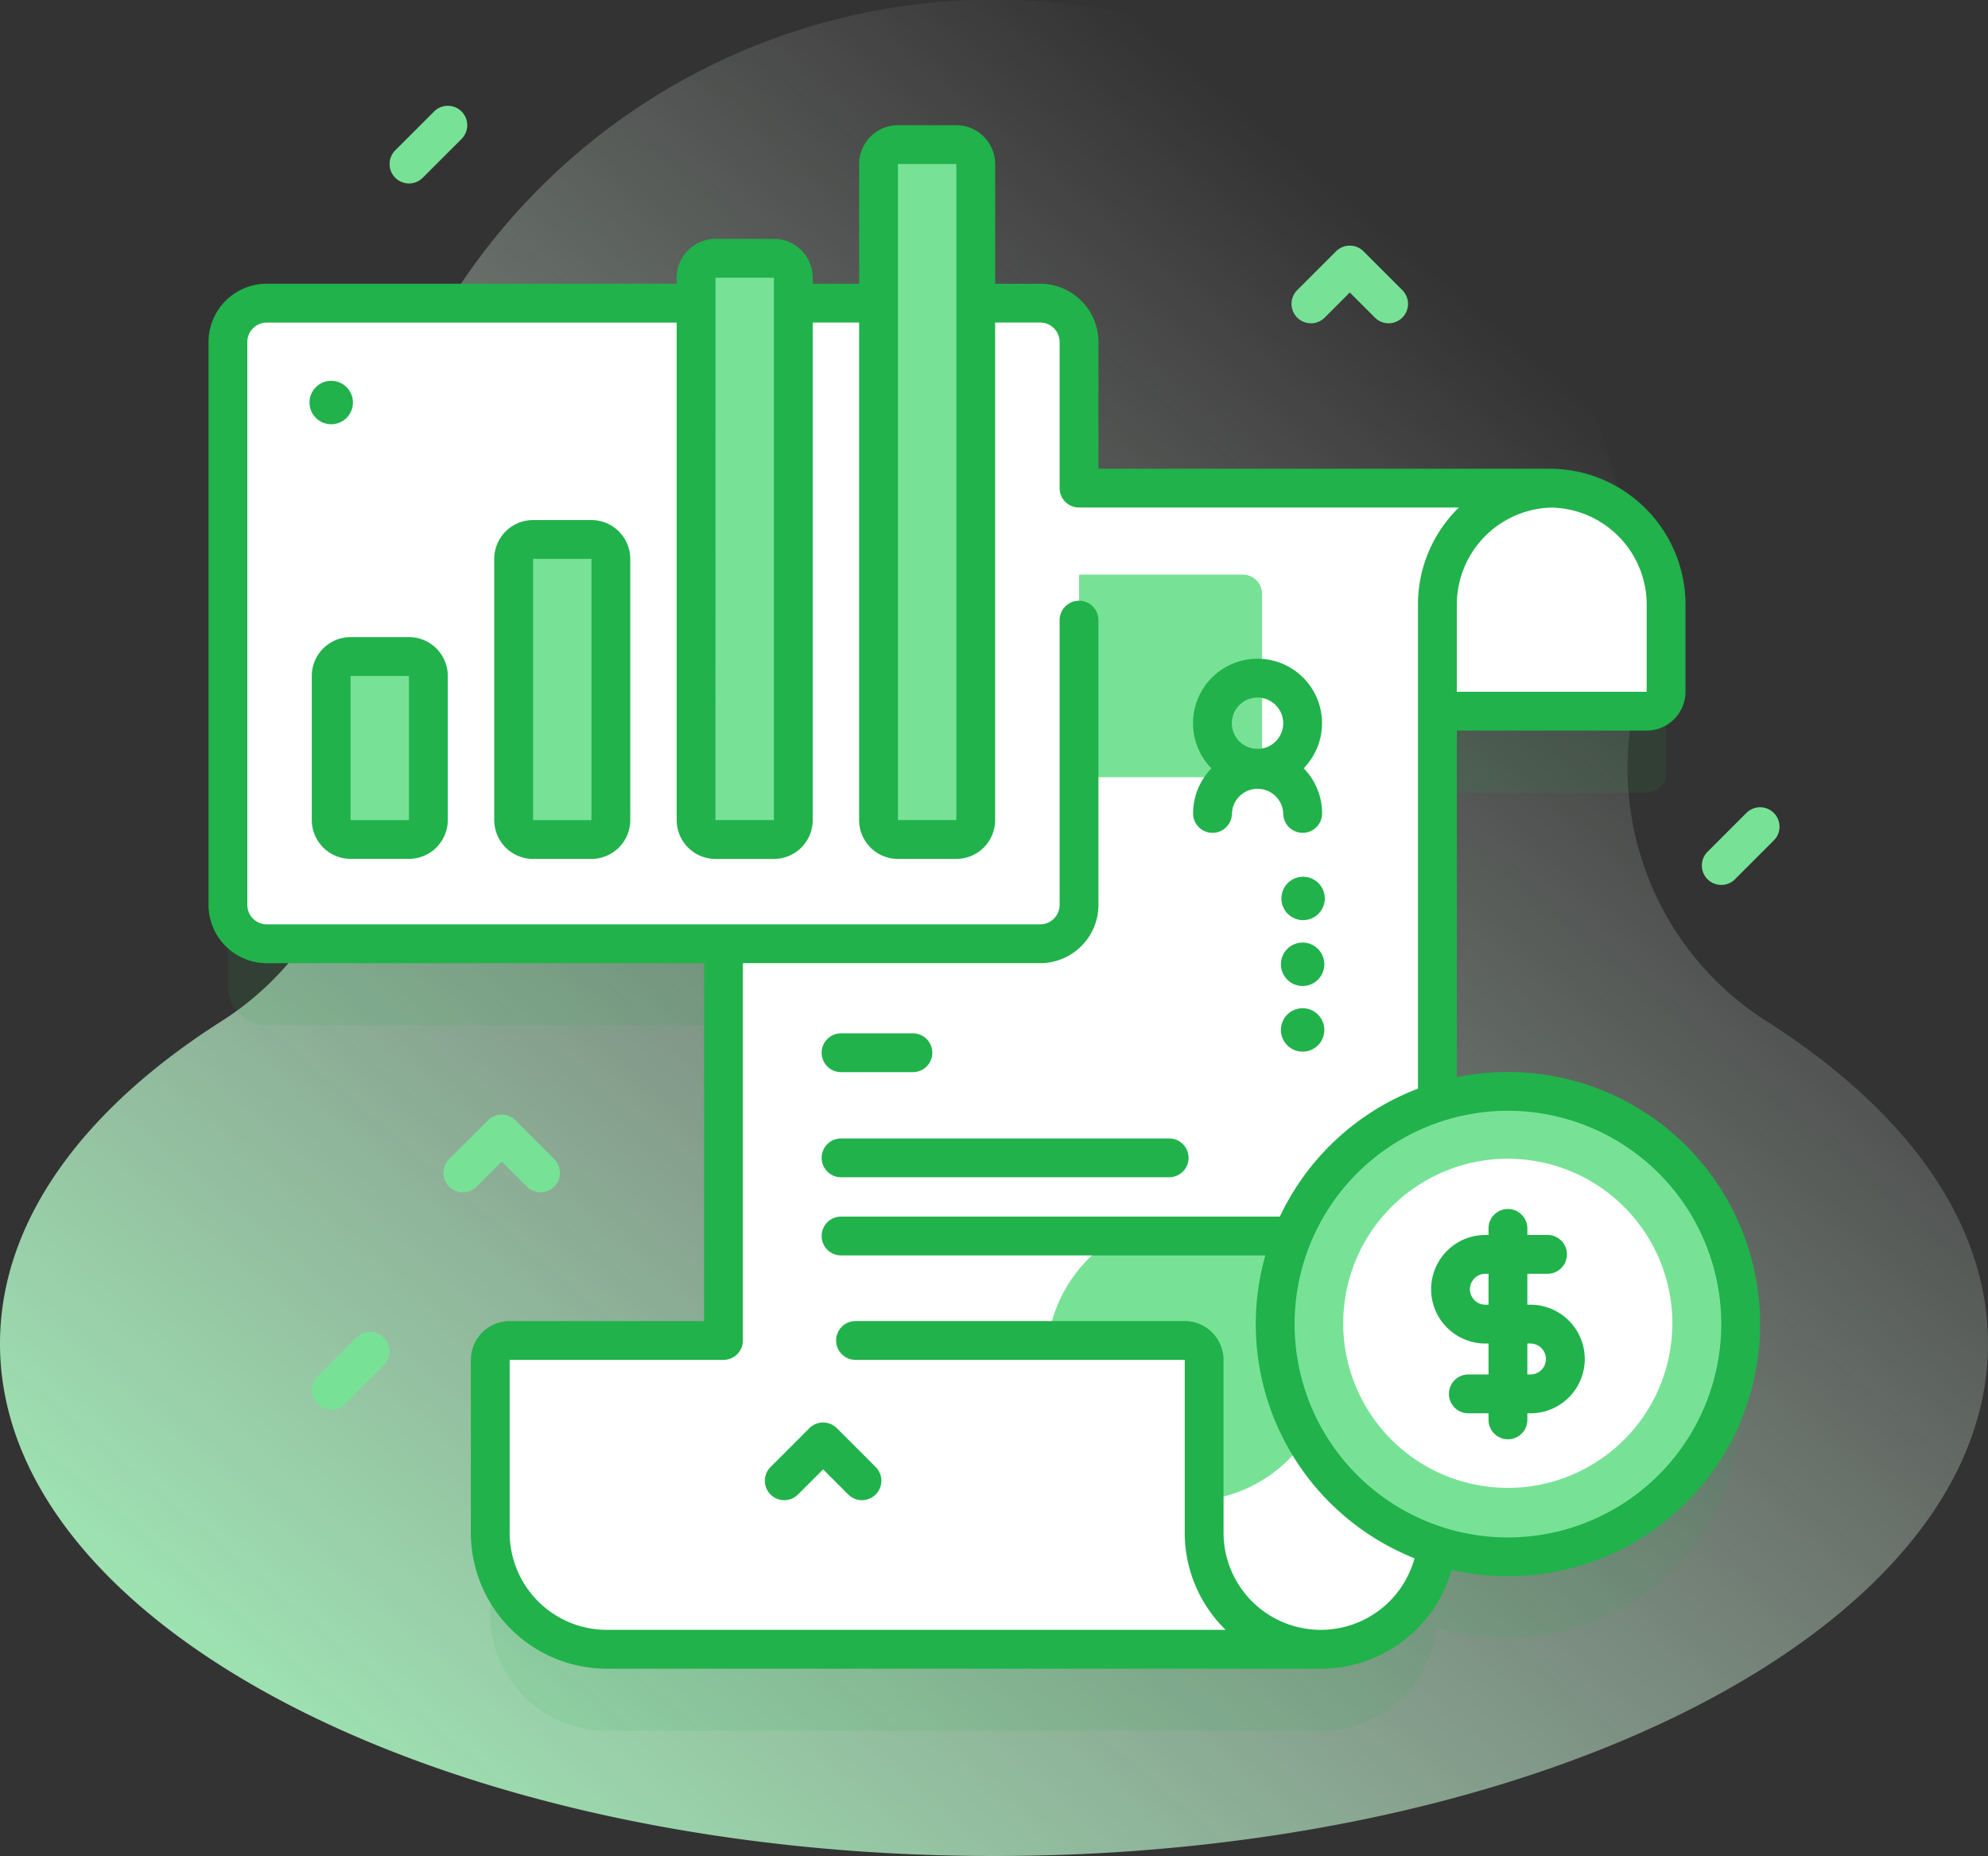
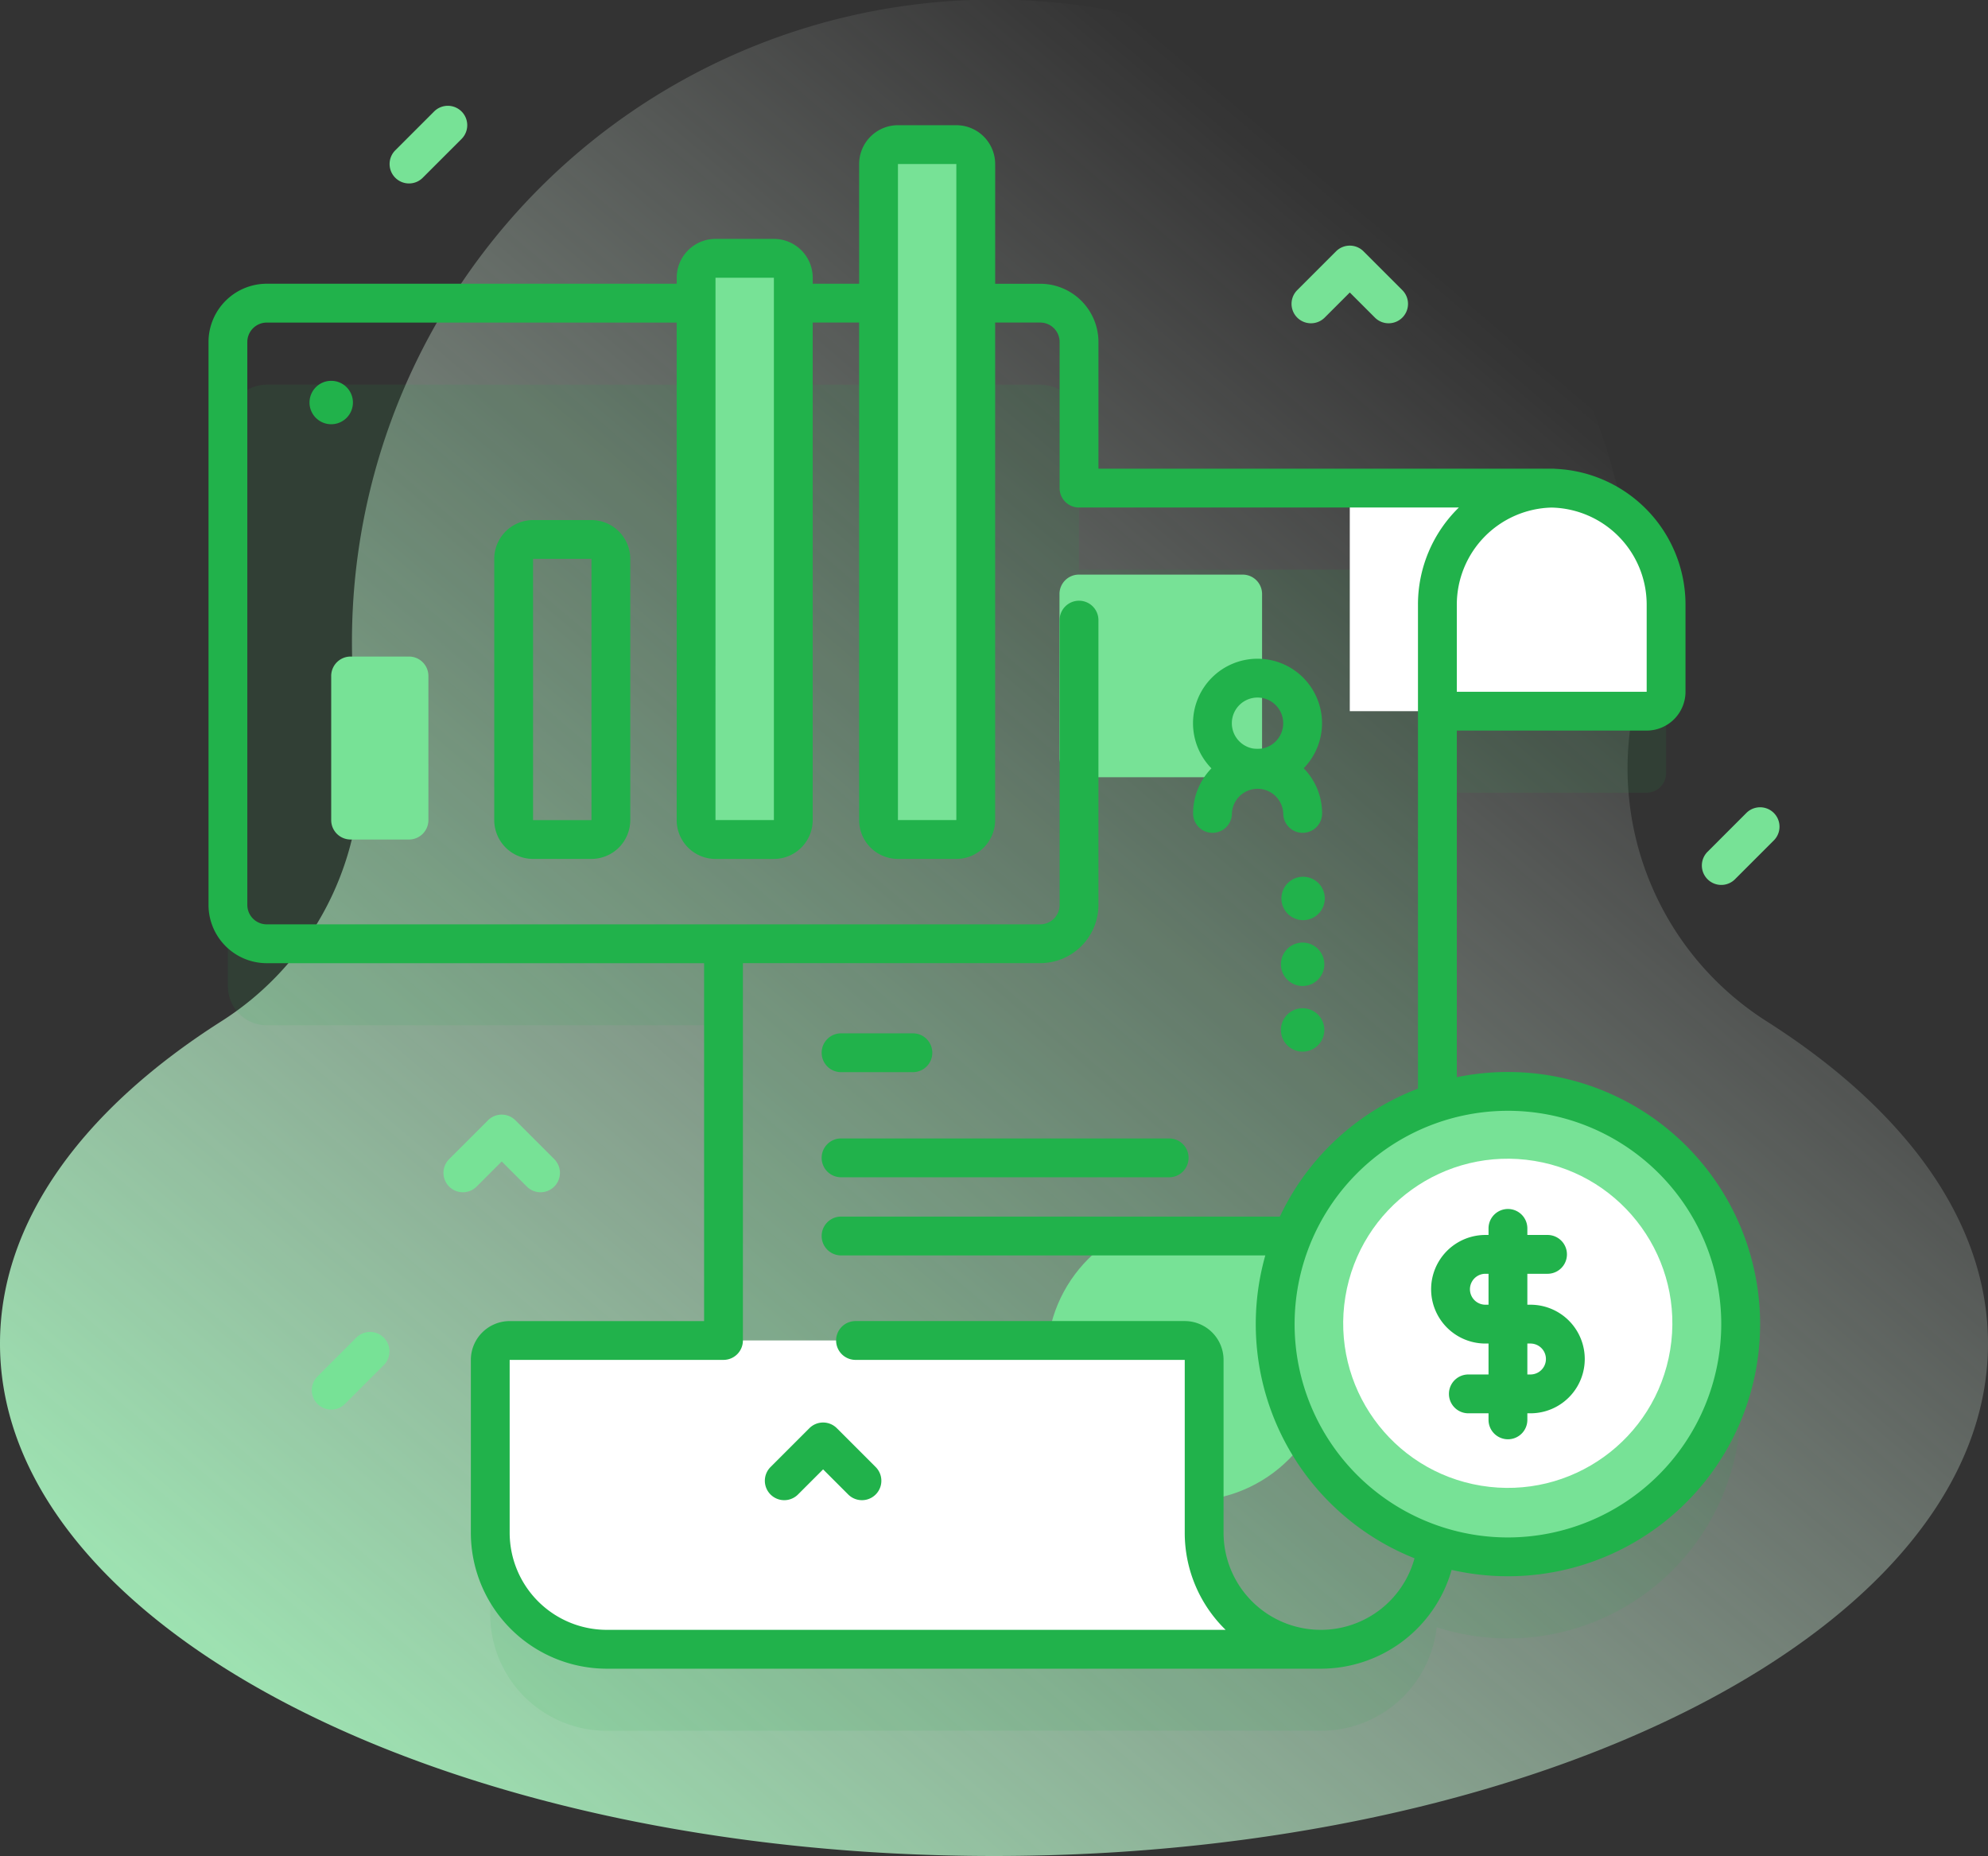
<svg xmlns="http://www.w3.org/2000/svg" width="182.078" height="169.988" viewBox="0 0 182.078 169.988">
  <rect x="0" y="0" width="182.078" height="169.988" fill="#333333" stroke="none" />
  <defs>
    <linearGradient id="linear-gradient" x1="0.823" y1="0.241" x2="0.065" y2="1.069" gradientUnits="objectBoundingBox">
      <stop offset="0" stop-color="#fff" stop-opacity="0" />
      <stop offset="1" stop-color="#a2ffbd" />
    </linearGradient>
  </defs>
  <g id="diagram" transform="translate(0 -16.998)">
    <path id="Caminho_1114" data-name="Caminho 1114" d="M149.3,83.786A58.807,58.807,0,1,0,32.235,75.8a59.3,59.3,0,0,0,.538,7.984A27.439,27.439,0,0,1,20.25,110.551C7.586,118.612,0,128.88,0,140.06c0,25.916,40.759,46.926,91.039,46.926s91.039-21.009,91.039-46.926c0-11.181-7.587-21.448-20.251-29.509A27.438,27.438,0,0,1,149.3,83.786Z" fill="url(#linear-gradient)" />
    <g id="Grupo_948" data-name="Grupo 948" transform="translate(19.096 26.687)">
      <g id="Grupo_944" data-name="Grupo 944" transform="translate(0 1.778)">
        <g id="Grupo_938" data-name="Grupo 938" transform="translate(1.778 1.778)">
          <path id="Caminho_1115" data-name="Caminho 1115" d="M175.933,188.265a21.3,21.3,0,0,0-6.459,1V153.441H188.64a1.778,1.778,0,0,0,1.778-1.778v-7.984a10.667,10.667,0,0,0-10.483-10.664c.069,0,.138-.005.208-.005H136.652V119.626a3.556,3.556,0,0,0-3.556-3.556H62.254a3.556,3.556,0,0,0-3.556,3.556v51.56a3.556,3.556,0,0,0,3.556,3.556H104.09v36.336H84.5a1.778,1.778,0,0,0-1.778,1.778V228.69A10.668,10.668,0,0,0,93.4,239.359h65.41a10.671,10.671,0,0,0,10.6-9.483,21.317,21.317,0,1,0,6.526-41.61Z" transform="translate(-58.698 -94.083)" fill="#21b24b" opacity="0.1" />
          <g id="Grupo_926" data-name="Grupo 926" transform="translate(24.029 31.458)">
            <g id="Grupo_925" data-name="Grupo 925" transform="translate(78.722 0.001)">
              <path id="Caminho_1116" data-name="Caminho 1116" d="M376.6,161.358v-7.984a10.669,10.669,0,0,0-10.669-10.669h-18.3v20.43h27.191A1.778,1.778,0,0,0,376.6,161.358Z" transform="translate(-347.632 -142.706)" fill="#fff" />
            </g>
-             <path id="Caminho_1117" data-name="Caminho 1117" d="M262.392,142.7a10.668,10.668,0,0,0-10.669,10.669v85.011a10.67,10.67,0,0,1-10.669,10.669H186.339v-95.68A10.668,10.668,0,0,1,197.008,142.7Z" transform="translate(-164.976 -142.704)" fill="#fff" />
            <path id="Caminho_1118" data-name="Caminho 1118" d="M289.634,183.536h-15a1.778,1.778,0,0,1-1.778-1.778v-15a1.778,1.778,0,0,1,1.778-1.778h15a1.778,1.778,0,0,1,1.778,1.778v15A1.778,1.778,0,0,1,289.634,183.536Z" transform="translate(-220.723 -157.056)" fill="#77e296" />
            <circle id="Elipse_54" data-name="Elipse 54" cx="12.985" cy="12.985" r="12.985" transform="translate(50.973 66.791)" fill="#77e296" />
            <path id="Caminho_1119" data-name="Caminho 1119" d="M191.65,379.843V364.009a1.778,1.778,0,0,0-1.778-1.778H128.044a1.778,1.778,0,0,0-1.778,1.778v15.834a10.669,10.669,0,0,0,10.669,10.669h65.384A10.668,10.668,0,0,1,191.65,379.843Z" transform="translate(-126.266 -284.163)" fill="#fff" />
          </g>
          <g id="Grupo_928" data-name="Grupo 928">
-             <path id="Caminho_1120" data-name="Caminho 1120" d="M133.1,153.742H62.254a3.556,3.556,0,0,1-3.556-3.556V98.626a3.556,3.556,0,0,1,3.556-3.556H133.1a3.556,3.556,0,0,1,3.556,3.556v51.56A3.556,3.556,0,0,1,133.1,153.742Z" transform="translate(-58.698 -80.551)" fill="#fff" />
            <g id="Grupo_927" data-name="Grupo 927" transform="translate(9.46)">
              <path id="Caminho_1121" data-name="Caminho 1121" d="M92.425,202.839H87.078a1.778,1.778,0,0,1-1.778-1.778v-13.2a1.778,1.778,0,0,1,1.778-1.778h5.347a1.778,1.778,0,0,1,1.778,1.778v13.2A1.778,1.778,0,0,1,92.425,202.839Z" transform="translate(-85.3 -139.195)" fill="#77e296" />
-               <path id="Caminho_1122" data-name="Caminho 1122" d="M139.413,183.418h-5.347a1.778,1.778,0,0,1-1.778-1.778V157.717a1.778,1.778,0,0,1,1.778-1.778h5.347a1.778,1.778,0,0,1,1.778,1.778V181.64A1.778,1.778,0,0,1,139.413,183.418Z" transform="translate(-115.578 -119.774)" fill="#77e296" />
              <path id="Caminho_1123" data-name="Caminho 1123" d="M186.4,136.754h-5.347a1.778,1.778,0,0,1-1.778-1.778V85.3a1.778,1.778,0,0,1,1.778-1.778H186.4a1.778,1.778,0,0,1,1.778,1.778v49.675A1.778,1.778,0,0,1,186.4,136.754Z" transform="translate(-145.856 -73.11)" fill="#77e296" />
              <path id="Caminho_1124" data-name="Caminho 1124" d="M233.389,117.888h-5.347a1.778,1.778,0,0,1-1.778-1.778V56.022a1.778,1.778,0,0,1,1.778-1.778h5.347a1.778,1.778,0,0,1,1.778,1.778v60.087A1.778,1.778,0,0,1,233.389,117.888Z" transform="translate(-176.134 -54.244)" fill="#77e296" />
            </g>
          </g>
          <g id="Grupo_932" data-name="Grupo 932" transform="translate(54.38 81.396)">
            <g id="Grupo_929" data-name="Grupo 929" transform="translate(0 9.627)">
              <path id="Caminho_1125" data-name="Caminho 1125" d="M243.442,313.754h-30.05a1.778,1.778,0,1,1,0-3.556h30.05a1.778,1.778,0,0,1,0,3.556Z" transform="translate(-211.614 -310.198)" fill="#21b24b" />
            </g>
            <g id="Grupo_930" data-name="Grupo 930">
              <path id="Caminho_1126" data-name="Caminho 1126" d="M219.971,286.683h-6.579a1.778,1.778,0,1,1,0-3.556h6.579a1.778,1.778,0,1,1,0,3.556Z" transform="translate(-211.614 -283.127)" fill="#21b24b" />
            </g>
            <g id="Grupo_931" data-name="Grupo 931" transform="translate(0 16.784)">
              <path id="Caminho_1127" data-name="Caminho 1127" d="M256.244,333.879H213.392a1.778,1.778,0,1,1,0-3.556h42.852a1.778,1.778,0,0,1,0,3.556Z" transform="translate(-211.614 -330.323)" fill="#21b24b" />
            </g>
          </g>
          <g id="Grupo_936" data-name="Grupo 936" transform="translate(88.393 47.087)">
            <g id="Grupo_935" data-name="Grupo 935">
              <g id="Grupo_933" data-name="Grupo 933" transform="translate(0)">
                <path id="Caminho_1128" data-name="Caminho 1128" d="M313.167,198.468a5.908,5.908,0,1,1,5.908-5.908A5.915,5.915,0,0,1,313.167,198.468Zm0-8.26a2.352,2.352,0,1,0,2.352,2.352A2.355,2.355,0,0,0,313.167,190.208Z" transform="translate(-307.259 -186.652)" fill="#21b24b" />
              </g>
              <g id="Grupo_934" data-name="Grupo 934" transform="translate(0 8.26)">
                <path id="Caminho_1129" data-name="Caminho 1129" d="M317.3,217.564a1.778,1.778,0,0,1-1.778-1.778,2.352,2.352,0,0,0-4.7,0,1.778,1.778,0,1,1-3.556,0,5.908,5.908,0,1,1,11.816,0A1.778,1.778,0,0,1,317.3,217.564Z" transform="translate(-307.259 -209.878)" fill="#21b24b" />
              </g>
            </g>
          </g>
          <g id="Grupo_937" data-name="Grupo 937" transform="translate(7.472 21.634)">
            <circle id="Elipse_55" data-name="Elipse 55" cx="1.988" cy="1.988" r="1.988" transform="translate(88.399 48.47) rotate(-67.177)" fill="#21b24b" />
            <path id="Caminho_1130" data-name="Caminho 1130" d="M81.7,119.054a1.988,1.988,0,1,1,1.988-1.988A1.988,1.988,0,0,1,81.7,119.054Z" transform="translate(-79.71 -115.078)" fill="#21b24b" />
            <path id="Caminho_1131" data-name="Caminho 1131" d="M331.883,263.73a1.988,1.988,0,1,1,1.988-1.988A1.988,1.988,0,0,1,331.883,263.73Z" transform="translate(-240.924 -208.304)" fill="#21b24b" />
            <path id="Caminho_1132" data-name="Caminho 1132" d="M333.871,278.653a1.988,1.988,0,1,1-1.988-1.988,1.988,1.988,0,0,1,1.988,1.988" transform="translate(-240.924 -219.201)" fill="#21b24b" />
          </g>
        </g>
        <g id="Grupo_943" data-name="Grupo 943">
          <g id="Grupo_942" data-name="Grupo 942">
            <circle id="Elipse_56" data-name="Elipse 56" cx="21.316" cy="21.316" r="21.316" transform="matrix(0.929, -0.369, 0.369, 0.929, 91.281, 97.829)" fill="#77e296" />
            <g id="Grupo_939" data-name="Grupo 939">
-               <path id="Caminho_1133" data-name="Caminho 1133" d="M89.2,181.078H83.856a3.56,3.56,0,0,0-3.556,3.556v13.2a3.56,3.56,0,0,0,3.556,3.556H89.2a3.56,3.56,0,0,0,3.556-3.556v-13.2A3.561,3.561,0,0,0,89.2,181.078Zm-5.347,16.761v-13.2H89.2l0,13.2Z" transform="translate(-70.84 -134.195)" fill="#21b24b" />
              <path id="Caminho_1134" data-name="Caminho 1134" d="M136.191,150.938h-5.347a3.56,3.56,0,0,0-3.556,3.556v23.923a3.56,3.56,0,0,0,3.556,3.556h5.347a3.56,3.56,0,0,0,3.556-3.556V154.494a3.56,3.56,0,0,0-3.556-3.556Zm-5.347,27.479V154.494h5.347l0,23.923Z" transform="translate(-101.117 -114.773)" fill="#21b24b" />
              <path id="Caminho_1135" data-name="Caminho 1135" d="M201.059,383.886l-3.556,3.556a1.778,1.778,0,0,0,2.515,2.514l2.3-2.3,2.3,2.3a1.778,1.778,0,0,0,2.515-2.514l-3.556-3.556A1.778,1.778,0,0,0,201.059,383.886Z" transform="translate(-146.027 -264.545)" fill="#21b24b" />
              <path id="Caminho_1136" data-name="Caminho 1136" d="M172.712,135.958a23.094,23.094,0,0,0-4.682.478V104.69h17.389a3.56,3.56,0,0,0,3.556-3.556V93.15a12.461,12.461,0,0,0-11.923-12.434c-.044,0-.087-.013-.132-.013H135.208V69.1a5.34,5.34,0,0,0-5.334-5.334h-4.126V52.8a3.56,3.56,0,0,0-3.556-3.556h-5.347a3.56,3.56,0,0,0-3.556,3.556V63.763h-4.25v-.55a3.56,3.56,0,0,0-3.556-3.556h-5.347a3.56,3.56,0,0,0-3.556,3.556v.55H59.032A5.34,5.34,0,0,0,53.7,69.1v51.56a5.34,5.34,0,0,0,5.334,5.334H99.089v32.779H81.283a3.56,3.56,0,0,0-3.556,3.556v15.834a12.461,12.461,0,0,0,12.447,12.447h65.409a12.466,12.466,0,0,0,11.972-9.05,23.092,23.092,0,1,0,5.157-45.6Zm4.012-51.693a8.9,8.9,0,0,1,8.695,8.886v7.984H168.029V93.15A8.9,8.9,0,0,1,176.724,84.264ZM116.844,52.8h5.347l0,60.087h-5.349Zm-16.71,10.412h5.347l0,49.675h-5.349Zm55.448,123.839h-.025a8.9,8.9,0,0,1-8.891-8.891V162.327a3.56,3.56,0,0,0-3.556-3.556H112.958a1.778,1.778,0,1,0,0,3.556h30.153v15.834a12.41,12.41,0,0,0,3.744,8.891H90.173a8.9,8.9,0,0,1-8.891-8.891V162.327h19.584a1.778,1.778,0,0,0,1.778-1.778V125.991h27.228a5.34,5.34,0,0,0,5.334-5.334V94.574a1.778,1.778,0,0,0-3.556,0v26.084a1.78,1.78,0,0,1-1.778,1.778H59.032a1.78,1.78,0,0,1-1.778-1.778V69.1a1.78,1.78,0,0,1,1.778-1.778H96.578v45.569a3.56,3.56,0,0,0,3.556,3.556h5.347a3.56,3.56,0,0,0,3.556-3.556V67.319h4.25v45.569a3.56,3.56,0,0,0,3.556,3.556h5.347a3.56,3.56,0,0,0,3.556-3.556V67.319h4.126a1.78,1.78,0,0,1,1.778,1.778V82.482a1.778,1.778,0,0,0,1.778,1.778h34.788a12.409,12.409,0,0,0-3.744,8.891v44.332a23.085,23.085,0,0,0-.316,43.014,8.9,8.9,0,0,1-8.575,6.556Zm17.129-8.462a19.538,19.538,0,1,1,19.538-19.537A19.56,19.56,0,0,1,172.712,178.589Z" transform="translate(-53.698 -49.244)" fill="#21b24b" />
            </g>
            <circle id="Elipse_57" data-name="Elipse 57" cx="15.073" cy="15.073" r="15.073" transform="translate(101.684 122.165) rotate(-80.679)" fill="#fff" />
            <g id="Grupo_941" data-name="Grupo 941" transform="translate(111.978 99.262)">
              <g id="Grupo_940" data-name="Grupo 940">
                <path id="Caminho_1137" data-name="Caminho 1137" d="M377.677,351.391h-5.689a1.778,1.778,0,1,1,0-3.556h5.689a1.416,1.416,0,1,0,0-2.833h-4.126a4.972,4.972,0,1,1,0-9.945h5.689a1.778,1.778,0,0,1,0,3.556h-5.689a1.416,1.416,0,1,0,0,2.833h4.126a4.972,4.972,0,1,1,0,9.945Z" transform="translate(-368.578 -332.678)" fill="#21b24b" />
                <path id="Caminho_1138" data-name="Caminho 1138" d="M385.14,349.458a1.778,1.778,0,0,1-1.778-1.778V330.144a1.778,1.778,0,1,1,3.556,0V347.68A1.778,1.778,0,0,1,385.14,349.458Z" transform="translate(-378.104 -328.366)" fill="#21b24b" />
              </g>
            </g>
          </g>
        </g>
      </g>
      <g id="Grupo_945" data-name="Grupo 945" transform="translate(9.46)">
        <path id="Caminho_1139" data-name="Caminho 1139" d="M82.078,367.146a1.778,1.778,0,0,1-1.257-3.035l3.556-3.556a1.778,1.778,0,1,1,2.515,2.514l-3.556,3.556A1.771,1.771,0,0,1,82.078,367.146Z" transform="translate(-80.299 -247.732)" fill="#77e296" />
        <path id="Caminho_1140" data-name="Caminho 1140" d="M440.08,232.019a1.778,1.778,0,0,1-1.257-3.035l3.556-3.556a1.778,1.778,0,0,1,2.515,2.514l-3.556,3.556A1.771,1.771,0,0,1,440.08,232.019Z" transform="translate(-310.988 -160.659)" fill="#77e296" />
        <path id="Caminho_1141" data-name="Caminho 1141" d="M102.114,51.357a1.778,1.778,0,0,1-1.257-3.035l3.556-3.556a1.778,1.778,0,0,1,2.515,2.514l-3.556,3.556A1.771,1.771,0,0,1,102.114,51.357Z" transform="translate(-93.21 -44.244)" fill="#77e296" />
      </g>
      <g id="Grupo_946" data-name="Grupo 946" transform="translate(21.518 92.396)">
        <path id="Caminho_1142" data-name="Caminho 1142" d="M123.1,311.173a1.772,1.772,0,0,1-1.257-.521l-2.3-2.3-2.3,2.3a1.778,1.778,0,1,1-2.515-2.514l3.556-3.556a1.778,1.778,0,0,1,2.515,0l3.556,3.556a1.778,1.778,0,0,1-1.257,3.035Z" transform="translate(-114.205 -304.06)" fill="#77e296" />
      </g>
      <g id="Grupo_947" data-name="Grupo 947" transform="translate(99.196 12.807)">
        <path id="Caminho_1143" data-name="Caminho 1143" d="M341.526,87.371a1.772,1.772,0,0,1-1.257-.521l-2.3-2.3-2.3,2.3a1.778,1.778,0,0,1-2.515-2.514l3.556-3.556a1.778,1.778,0,0,1,2.515,0l3.556,3.556a1.778,1.778,0,0,1-1.257,3.035Z" transform="translate(-332.635 -80.258)" fill="#77e296" />
      </g>
    </g>
  </g>
</svg>